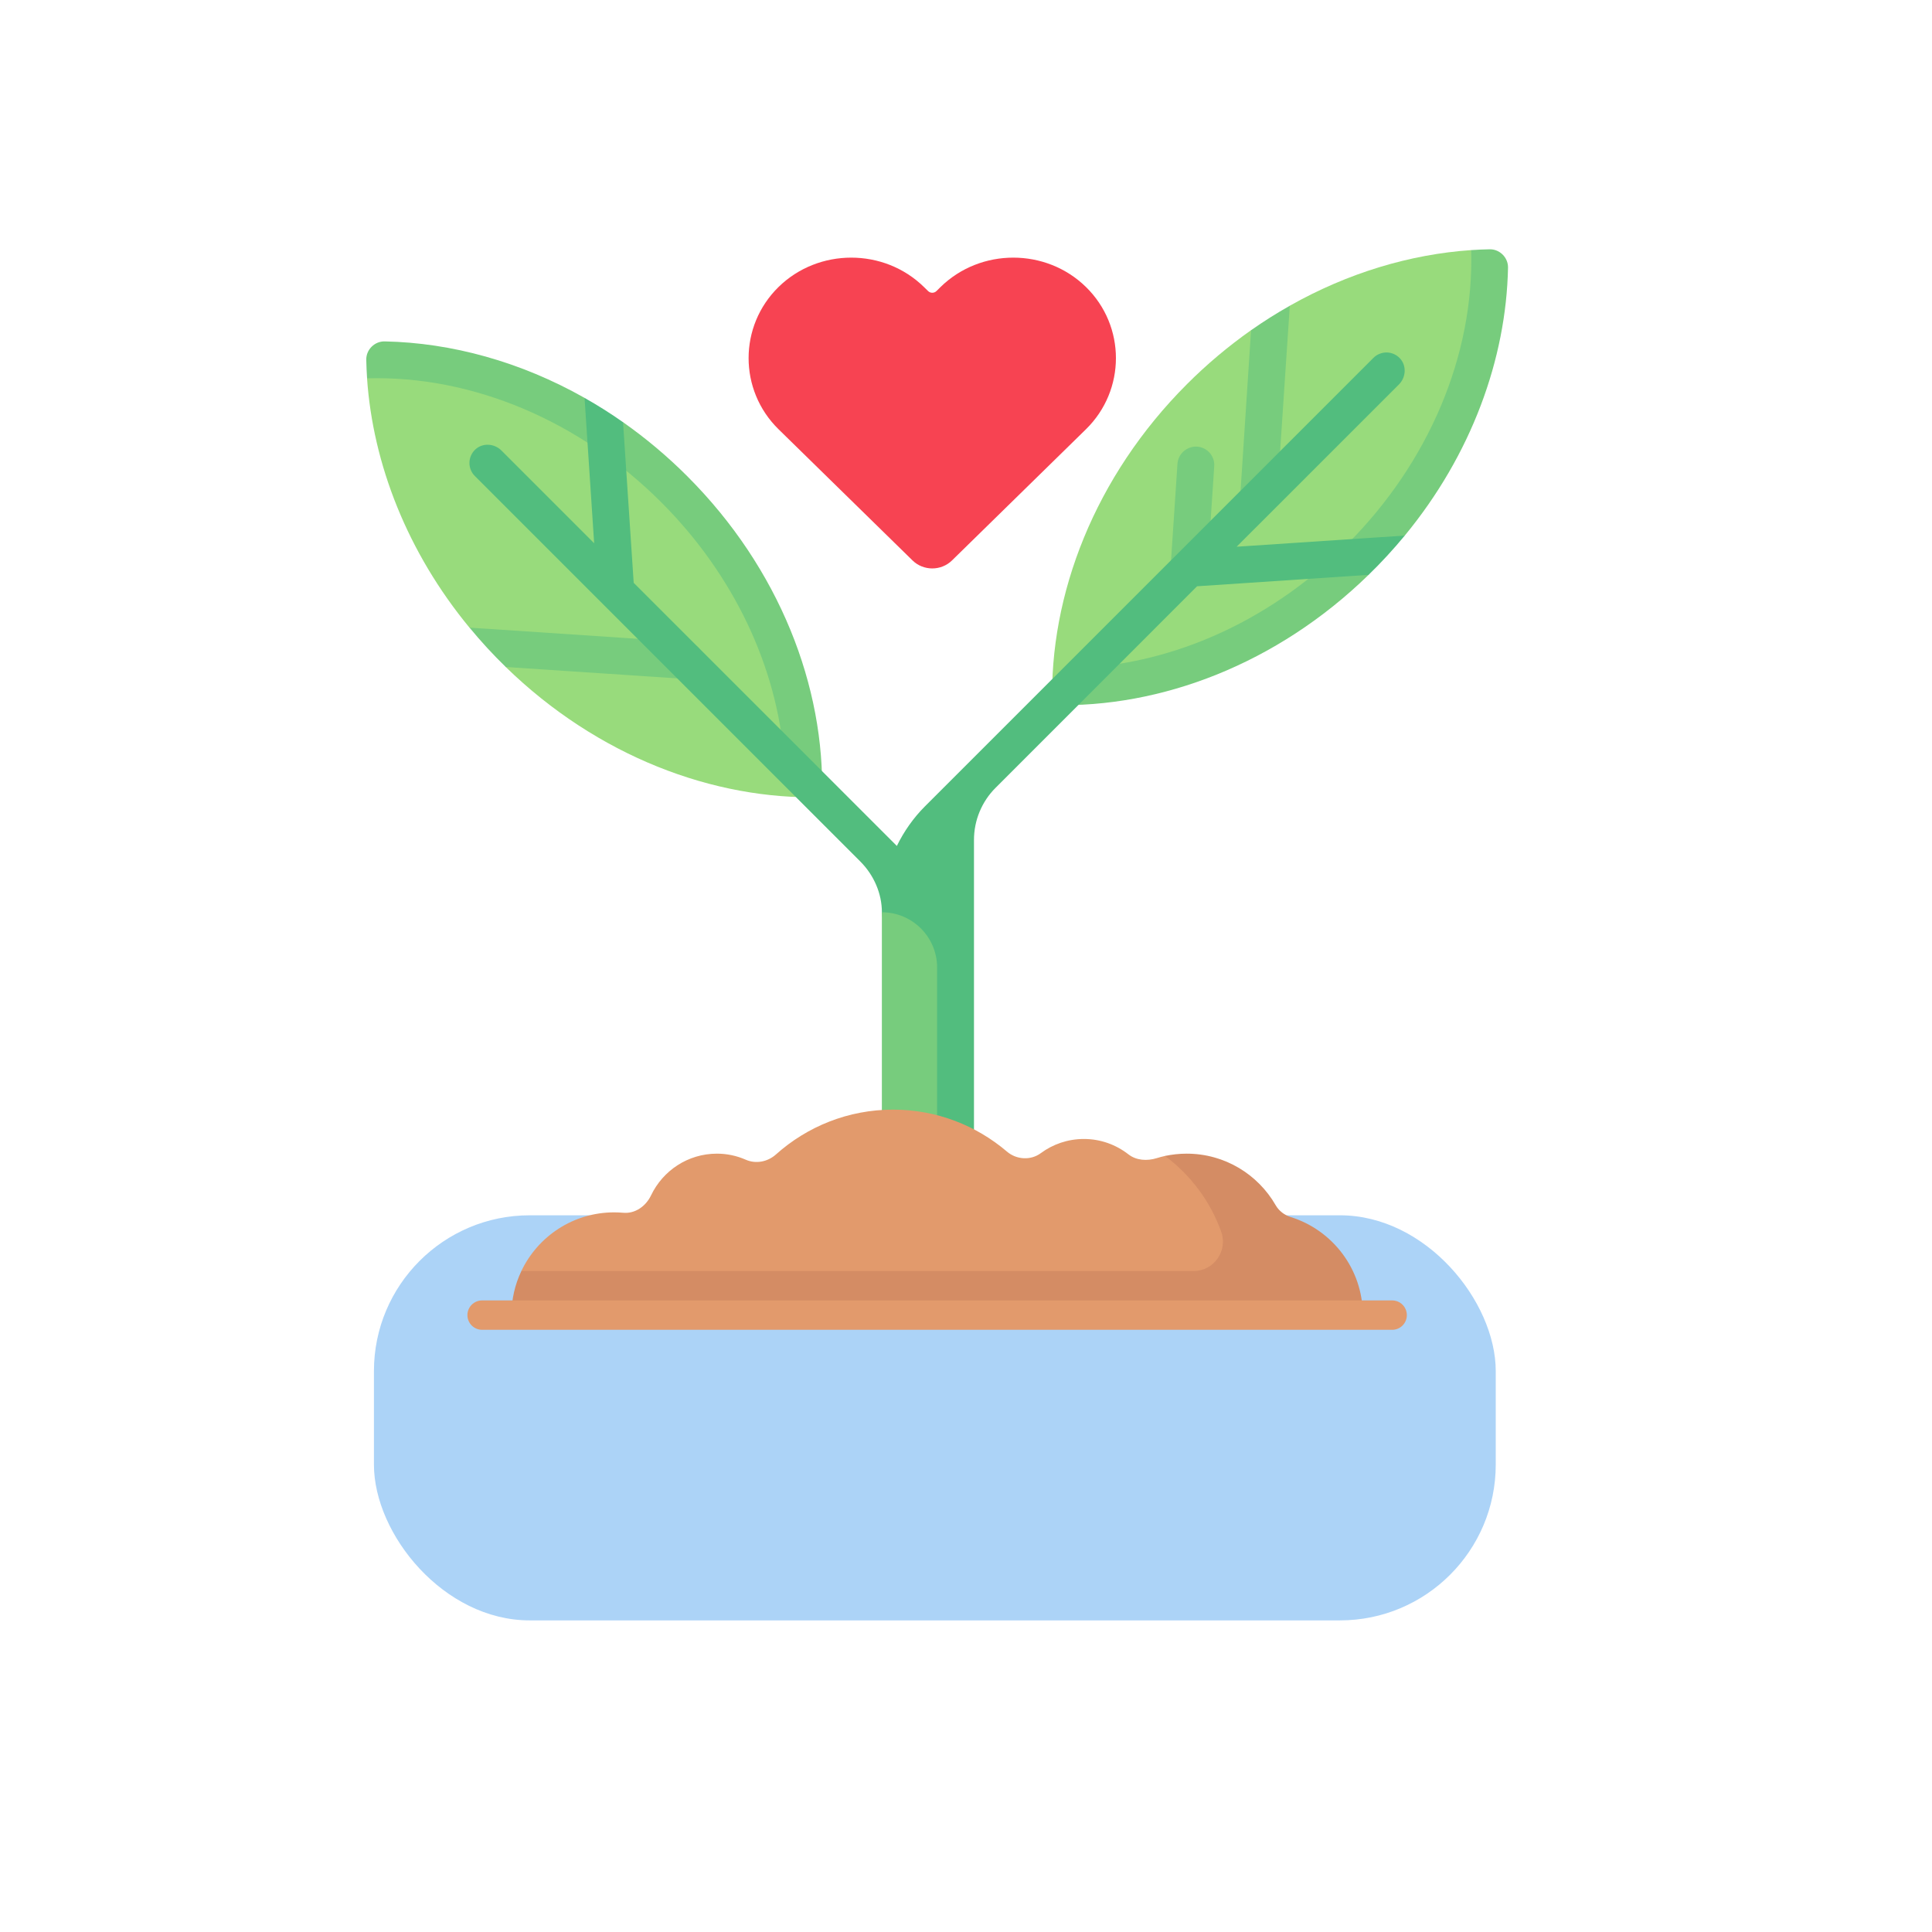
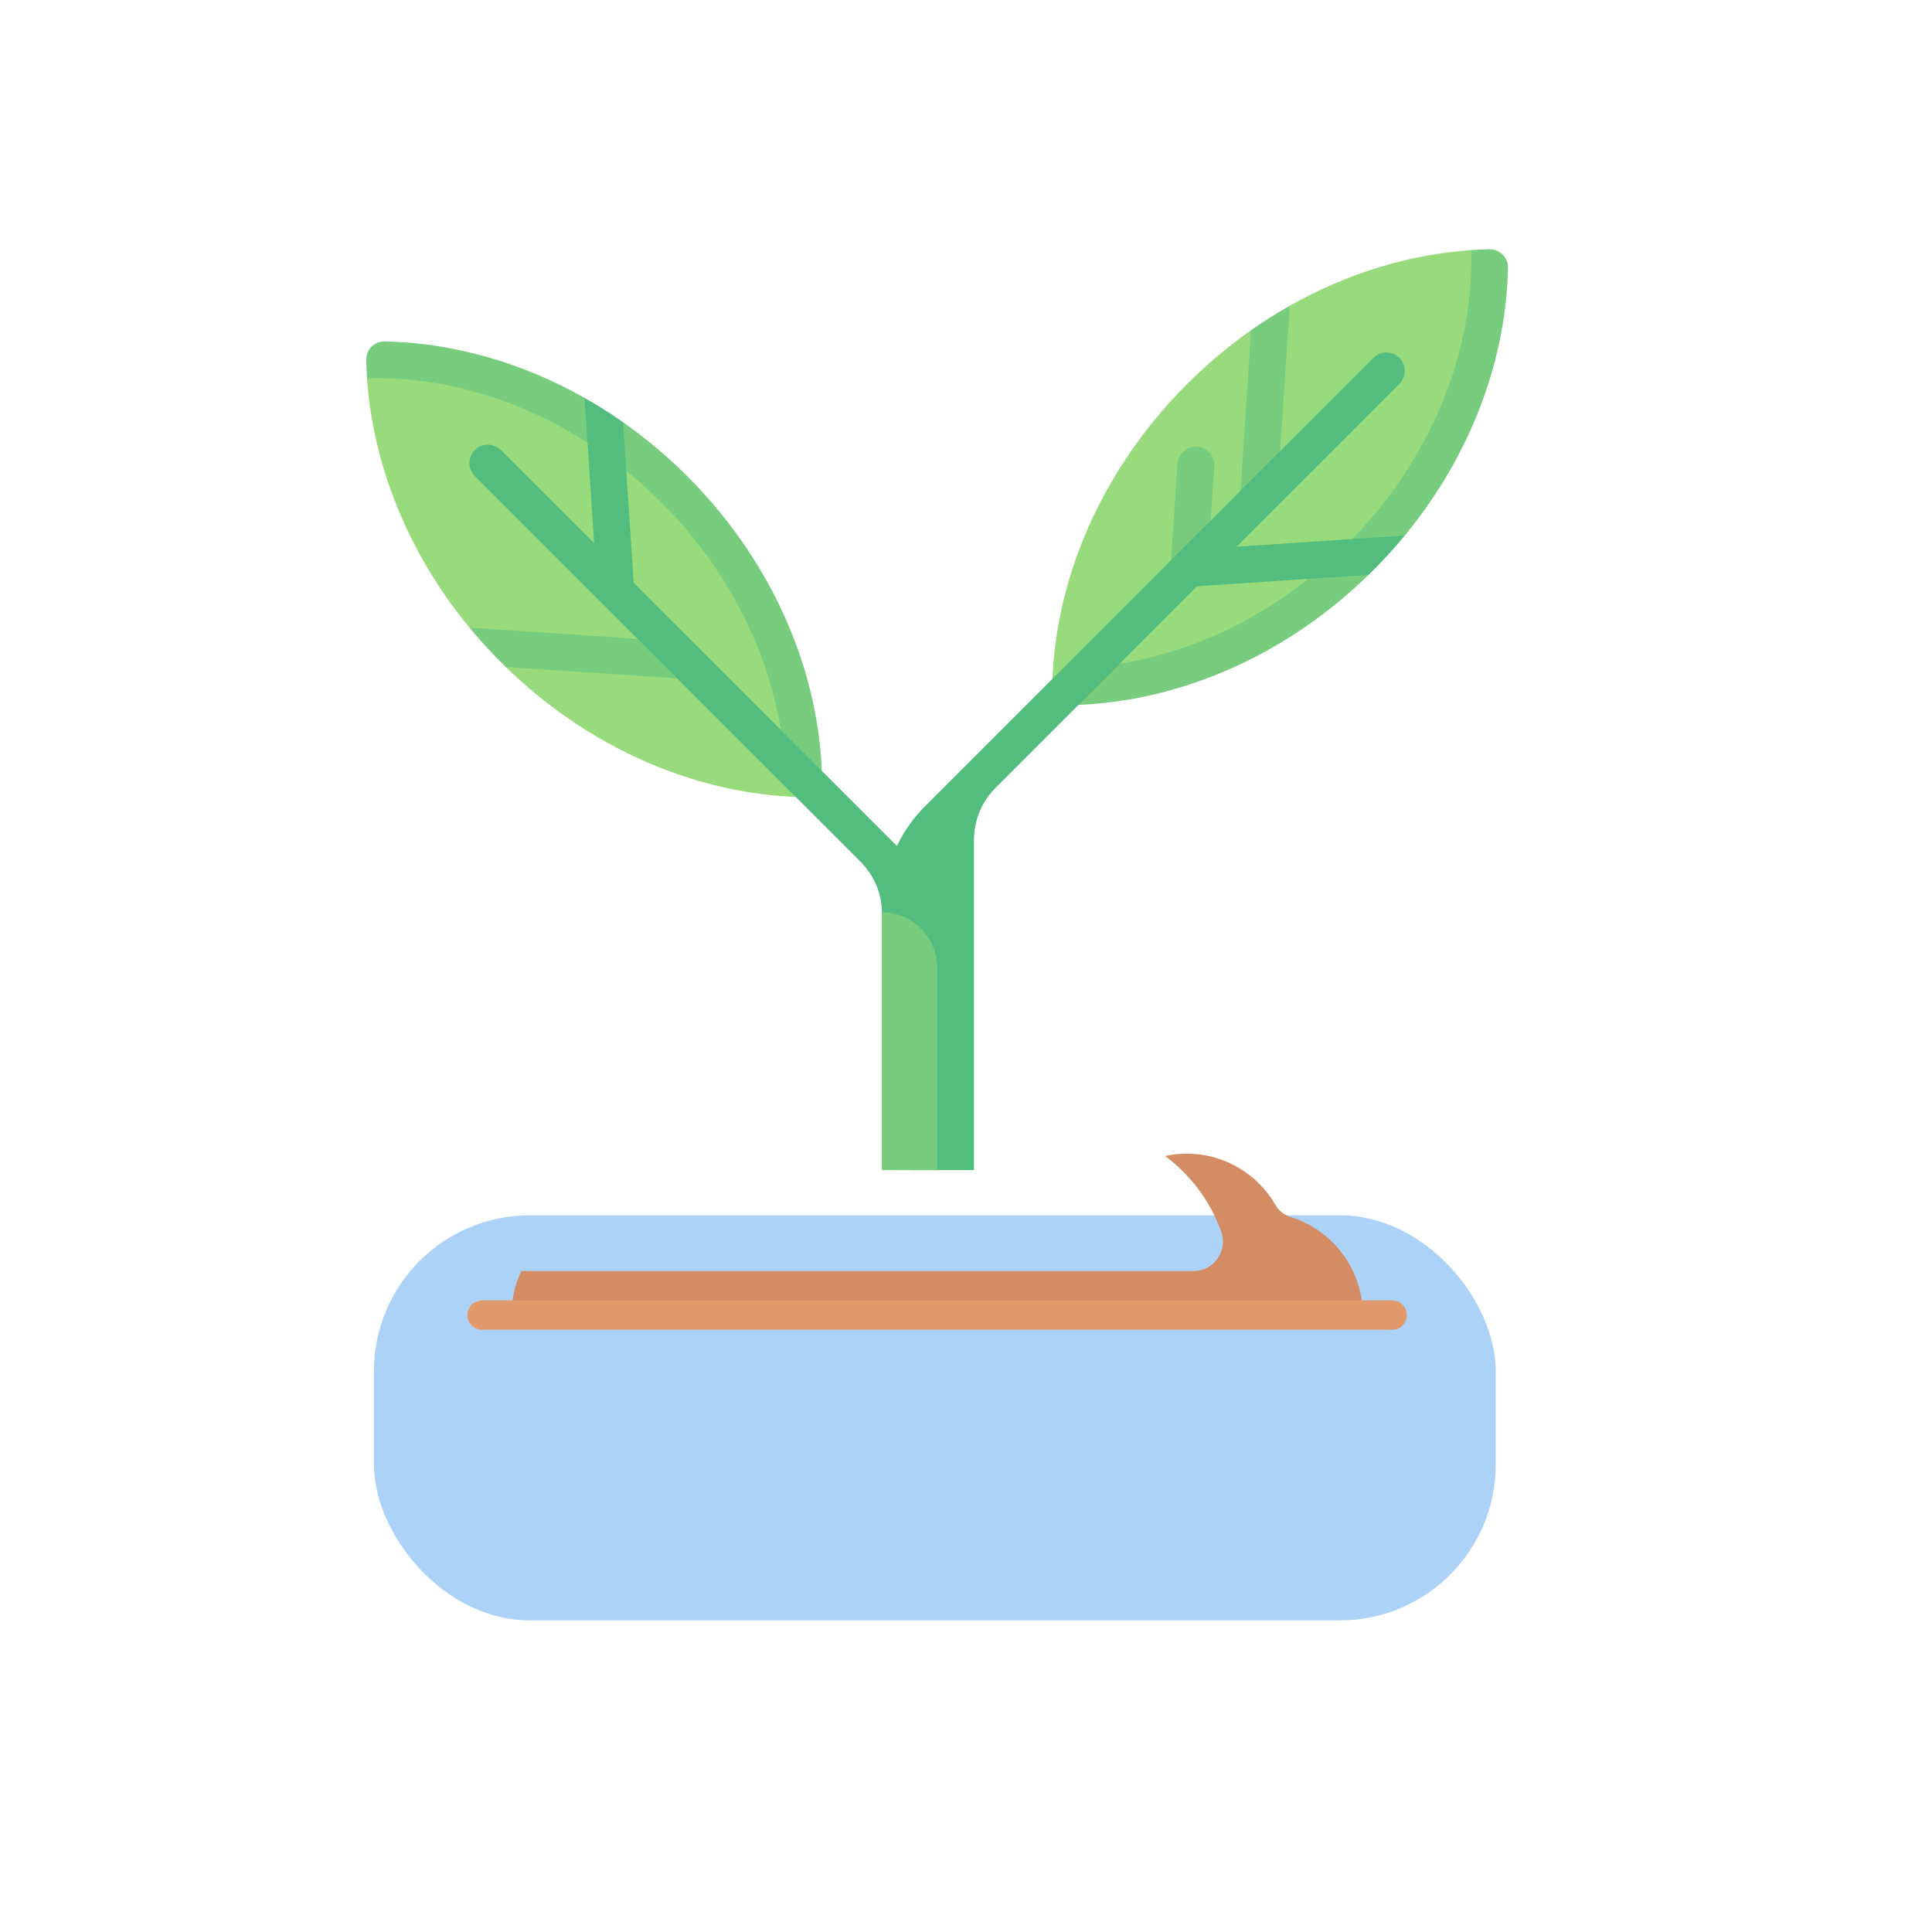
<svg xmlns="http://www.w3.org/2000/svg" width="62" height="62" viewBox="0 0 62 62" fill="none">
  <rect width="62" height="62" fill="white" />
-   <path d="M34.849 9.209C33.567 7.954 31.468 7.954 30.185 9.209L30.051 9.341C29.977 9.413 29.858 9.413 29.784 9.341L29.649 9.209C28.367 7.954 26.268 7.954 24.985 9.209C23.703 10.465 23.703 12.52 24.985 13.776C25.117 13.905 29.467 18.164 29.284 17.985C29.634 18.327 30.201 18.327 30.551 17.985C30.942 17.602 34.214 14.399 34.849 13.776C36.132 12.52 36.132 10.465 34.849 9.209Z" fill="#F74352" />
  <rect x="12" y="39" width="36" height="13" rx="5" fill="#ACD3F7" />
  <path d="M47.211 8.026C45.253 8.16 43.252 8.759 41.39 9.812L40.779 10.729L40.147 10.597C39.414 11.114 38.726 11.692 38.092 12.327C35.133 15.286 33.667 19.088 33.768 22.626C33.768 22.626 39.743 21.97 43.739 17.974C46.535 15.179 47.823 11.966 47.891 8.599L47.211 8.026Z" fill="#98DB7C" />
  <path d="M40.148 10.597L39.799 15.934C39.777 16.259 40.024 16.541 40.349 16.563C40.363 16.564 40.376 16.564 40.389 16.564C40.539 16.564 40.683 16.507 40.793 16.404C40.902 16.302 40.968 16.162 40.978 16.012L41.391 9.812C40.964 10.053 40.549 10.315 40.148 10.597Z" fill="#77CC7D" />
  <path d="M47.802 8C47.605 8.004 47.409 8.013 47.212 8.026C47.307 11.394 45.855 14.842 43.232 17.466C40.913 19.784 37.96 21.184 34.982 21.413L33.769 22.625C37.248 22.725 40.983 21.309 43.919 18.448L44.137 17.842L45.081 17.187C47.217 14.596 48.335 11.525 48.394 8.592C48.401 8.266 48.128 7.993 47.802 8Z" fill="#77CC7D" />
  <path d="M21.904 15.887C19.152 13.049 15.562 11.628 12.195 11.56L11.779 12.141C11.967 14.892 13.074 17.726 15.066 20.142L16.127 20.779L16.229 21.404C19.166 24.265 22.9 25.681 26.378 25.581C26.378 25.581 25.482 19.575 21.904 15.887Z" fill="#98DB7C" />
  <path d="M22.032 20.605L15.068 20.142C15.432 20.584 15.82 21.005 16.23 21.404L21.953 21.784C21.966 21.785 21.98 21.786 21.993 21.786C22.146 21.786 22.294 21.726 22.404 21.619C22.515 21.513 22.579 21.367 22.584 21.214C22.589 21.061 22.534 20.911 22.431 20.797C22.328 20.684 22.185 20.615 22.032 20.605Z" fill="#77CC7D" />
  <path d="M22.055 15.282C21.42 14.646 20.73 14.066 19.995 13.549L19.425 13.654L18.76 12.769C16.709 11.609 14.491 10.999 12.346 10.956C12.02 10.949 11.747 11.222 11.754 11.548C11.758 11.744 11.767 11.943 11.78 12.141C15.148 12.045 18.596 13.495 21.22 16.118C23.538 18.437 24.938 21.39 25.167 24.369L26.379 25.581C26.481 22.043 25.014 18.241 22.055 15.282ZM38.157 18.83C38.144 18.83 38.13 18.83 38.117 18.829C37.792 18.807 37.545 18.526 37.566 18.2L37.786 14.884C37.808 14.558 38.094 14.314 38.416 14.333C38.741 14.355 38.988 14.636 38.966 14.962L38.746 18.278C38.736 18.428 38.67 18.568 38.56 18.671C38.451 18.773 38.307 18.83 38.157 18.83Z" fill="#77CC7D" />
  <path d="M44.893 12.338C45.122 12.109 45.145 11.733 44.923 11.497C44.869 11.44 44.803 11.393 44.731 11.361C44.659 11.33 44.581 11.312 44.502 11.311C44.422 11.31 44.344 11.325 44.271 11.355C44.197 11.384 44.131 11.428 44.075 11.484L29.686 25.873C29.309 26.25 29.008 26.682 28.781 27.147L20.336 18.703L19.994 13.549C19.596 13.269 19.184 13.008 18.759 12.769L19.067 17.433L16.091 14.457C15.862 14.228 15.486 14.205 15.25 14.427C15.193 14.481 15.147 14.547 15.115 14.619C15.083 14.691 15.066 14.769 15.065 14.849C15.063 14.928 15.078 15.006 15.108 15.079C15.137 15.153 15.182 15.22 15.238 15.275L27.608 27.646C28.052 28.09 28.301 28.686 28.301 29.276L29.27 37.551H31.256V26.954C31.256 26.643 31.317 26.336 31.436 26.049C31.555 25.762 31.729 25.501 31.949 25.282L38.416 18.814L43.919 18.448C44.33 18.049 44.717 17.628 45.081 17.187L39.685 17.545L44.893 12.338Z" fill="#52BD7E" />
  <path d="M28.3 29.276V37.551H30.073V31.049C30.073 30.07 29.279 29.276 28.3 29.276Z" fill="#77CC7D" />
-   <path d="M40.482 39.056L38.081 37.121C37.843 37.121 37.386 37.096 37.386 37.096C37.296 37.116 37.207 37.139 37.118 37.167C36.81 37.262 36.467 37.242 36.212 37.044C35.817 36.737 35.324 36.551 34.784 36.551C34.264 36.551 33.786 36.721 33.399 37.007C33.077 37.245 32.621 37.217 32.317 36.958C31.332 36.118 30.057 35.609 28.66 35.609C27.216 35.609 25.901 36.154 24.903 37.046C24.636 37.285 24.259 37.36 23.931 37.216C23.64 37.088 23.326 37.022 23.008 37.022C22.073 37.022 21.272 37.569 20.894 38.358C20.727 38.707 20.387 38.953 20.002 38.919C19.905 38.911 19.808 38.906 19.71 38.906C18.395 38.906 17.26 39.676 16.73 40.791L17.686 42.204H42.797C42.797 40.725 41.823 39.474 40.482 39.056Z" fill="#E29A6C" />
  <path d="M41.419 39.056C41.219 38.993 41.044 38.861 40.939 38.679C40.371 37.689 39.305 37.022 38.081 37.022C37.845 37.022 37.609 37.048 37.387 37.096C38.205 37.704 38.845 38.553 39.191 39.531C39.408 40.145 38.951 40.79 38.3 40.79H16.731C16.527 41.219 16.413 41.697 16.413 42.203H43.734C43.734 40.725 42.76 39.474 41.419 39.056Z" fill="#D48C64" />
  <path d="M44.676 42.675H15.471C15.211 42.675 15 42.464 15 42.203C15 41.943 15.211 41.732 15.471 41.732H44.676C44.937 41.732 45.147 41.943 45.147 42.203C45.147 42.464 44.937 42.675 44.676 42.675Z" fill="#E29A6C" />
</svg>